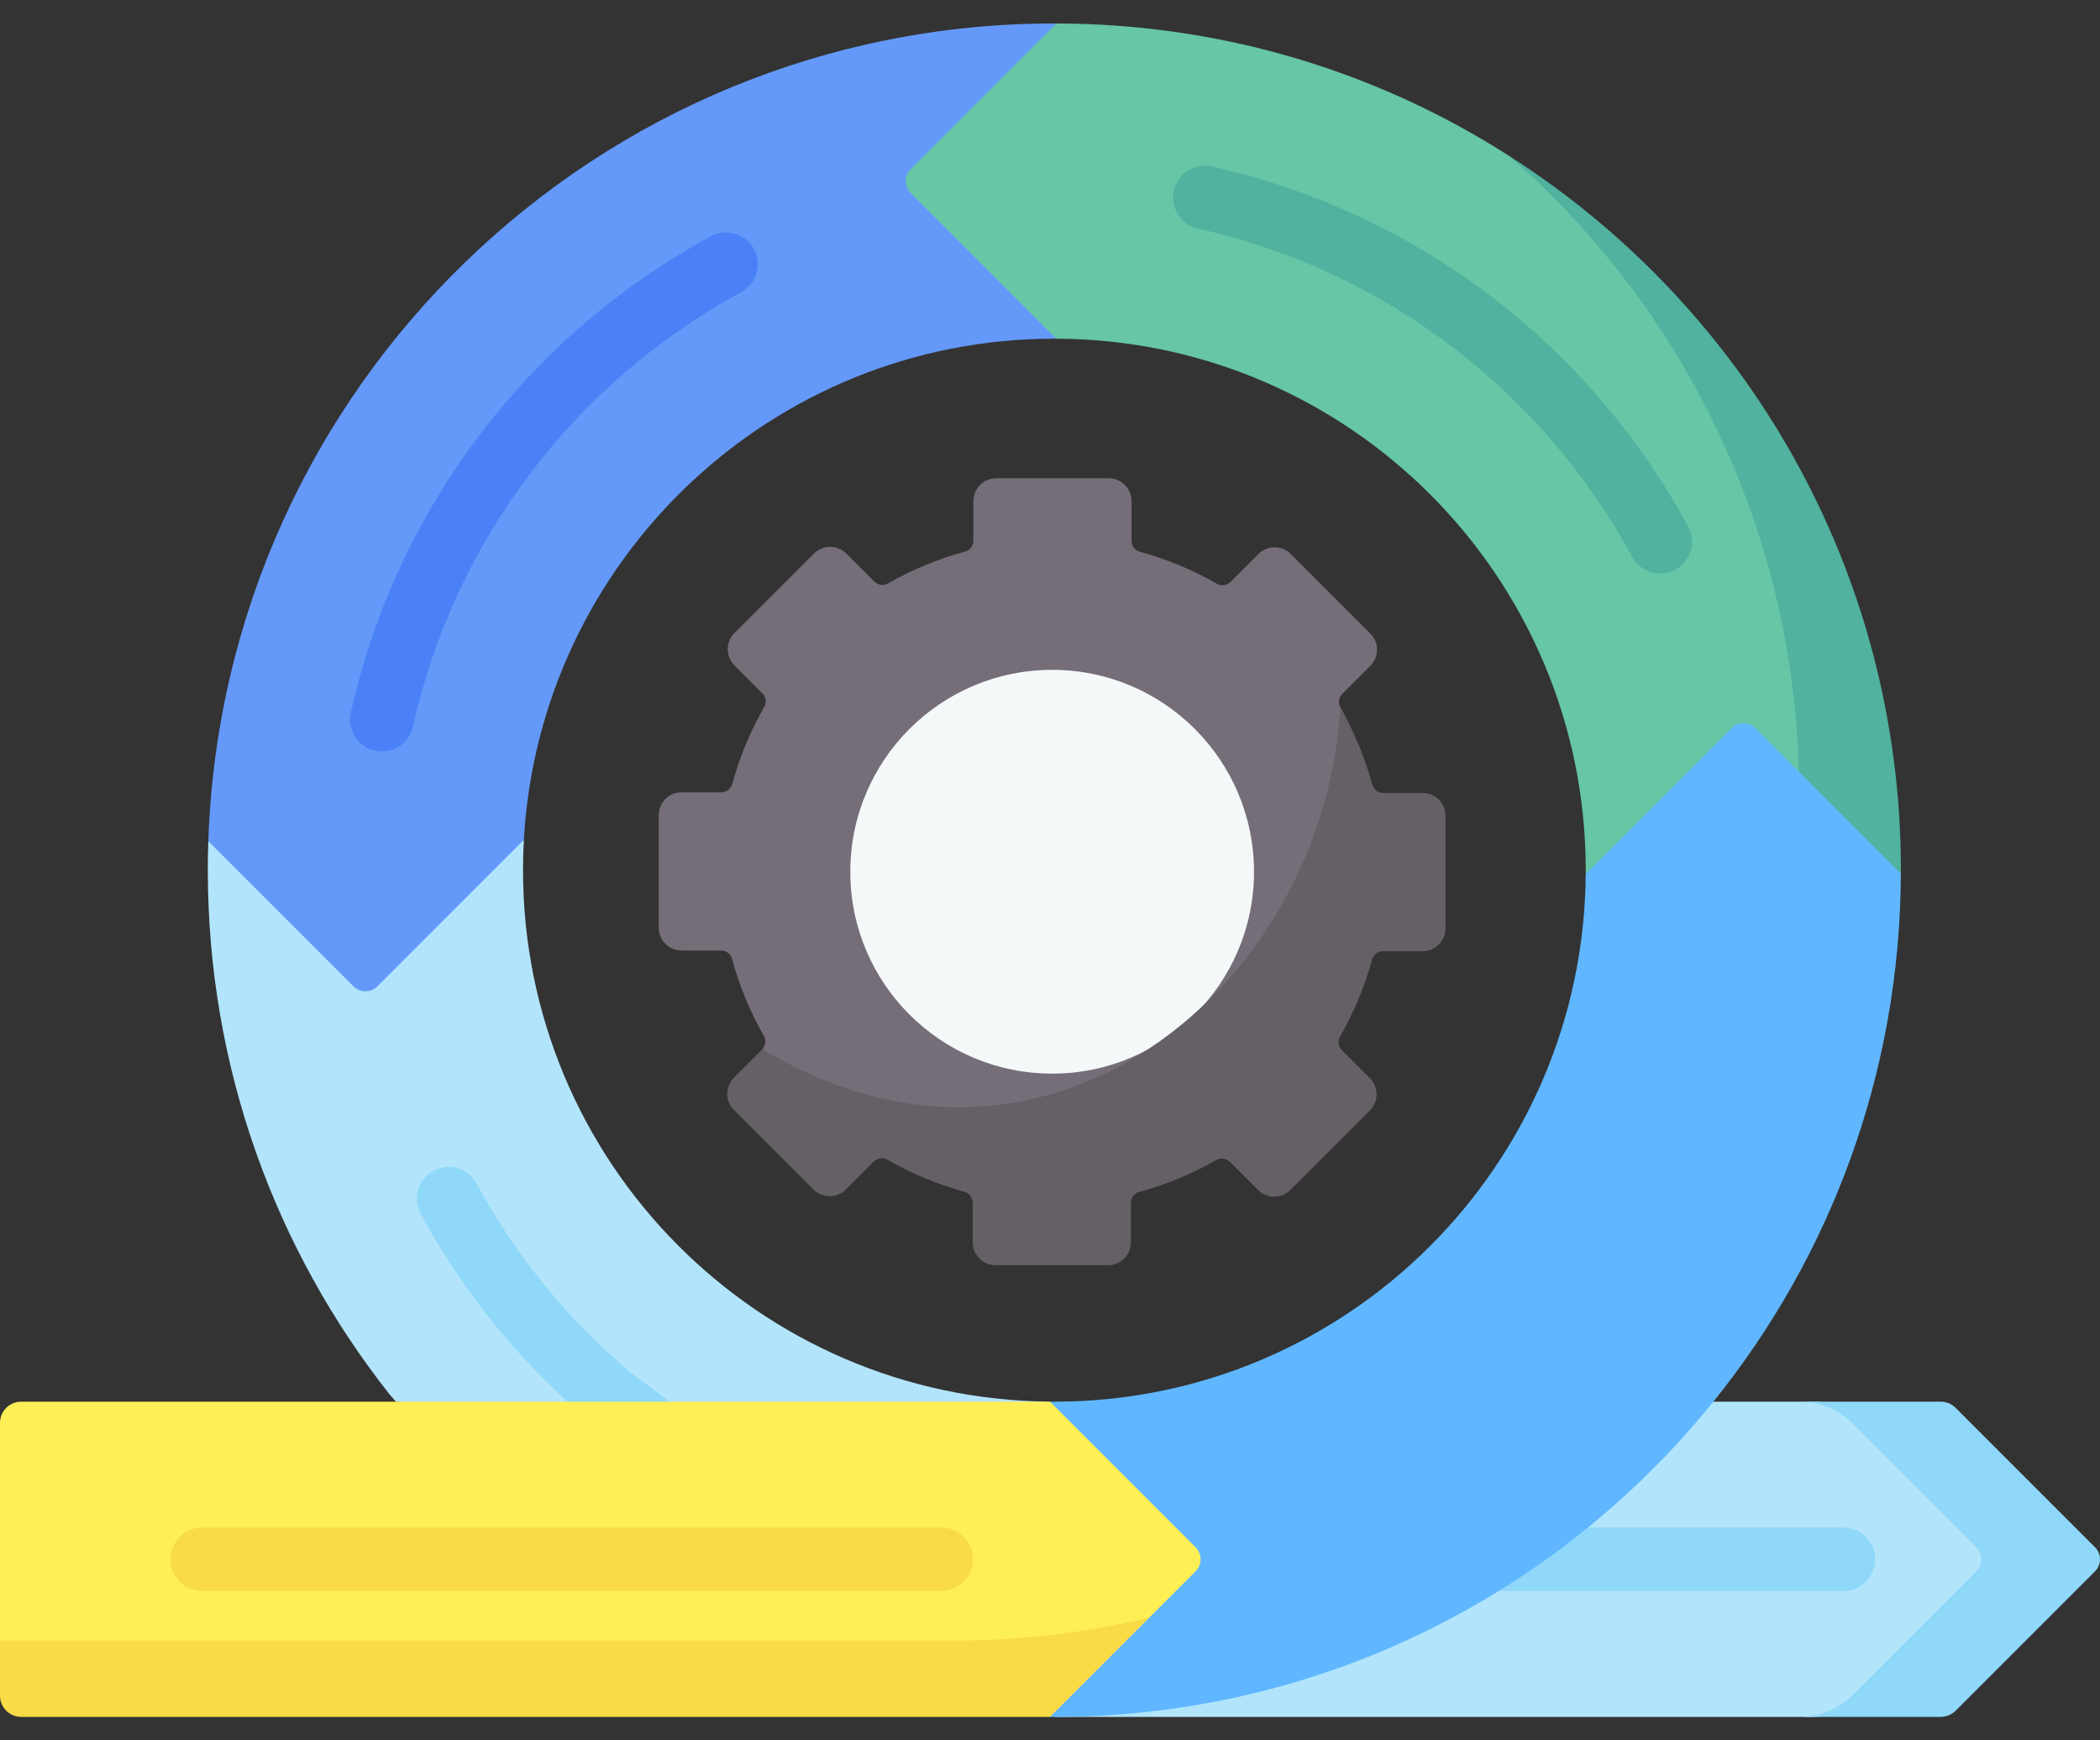
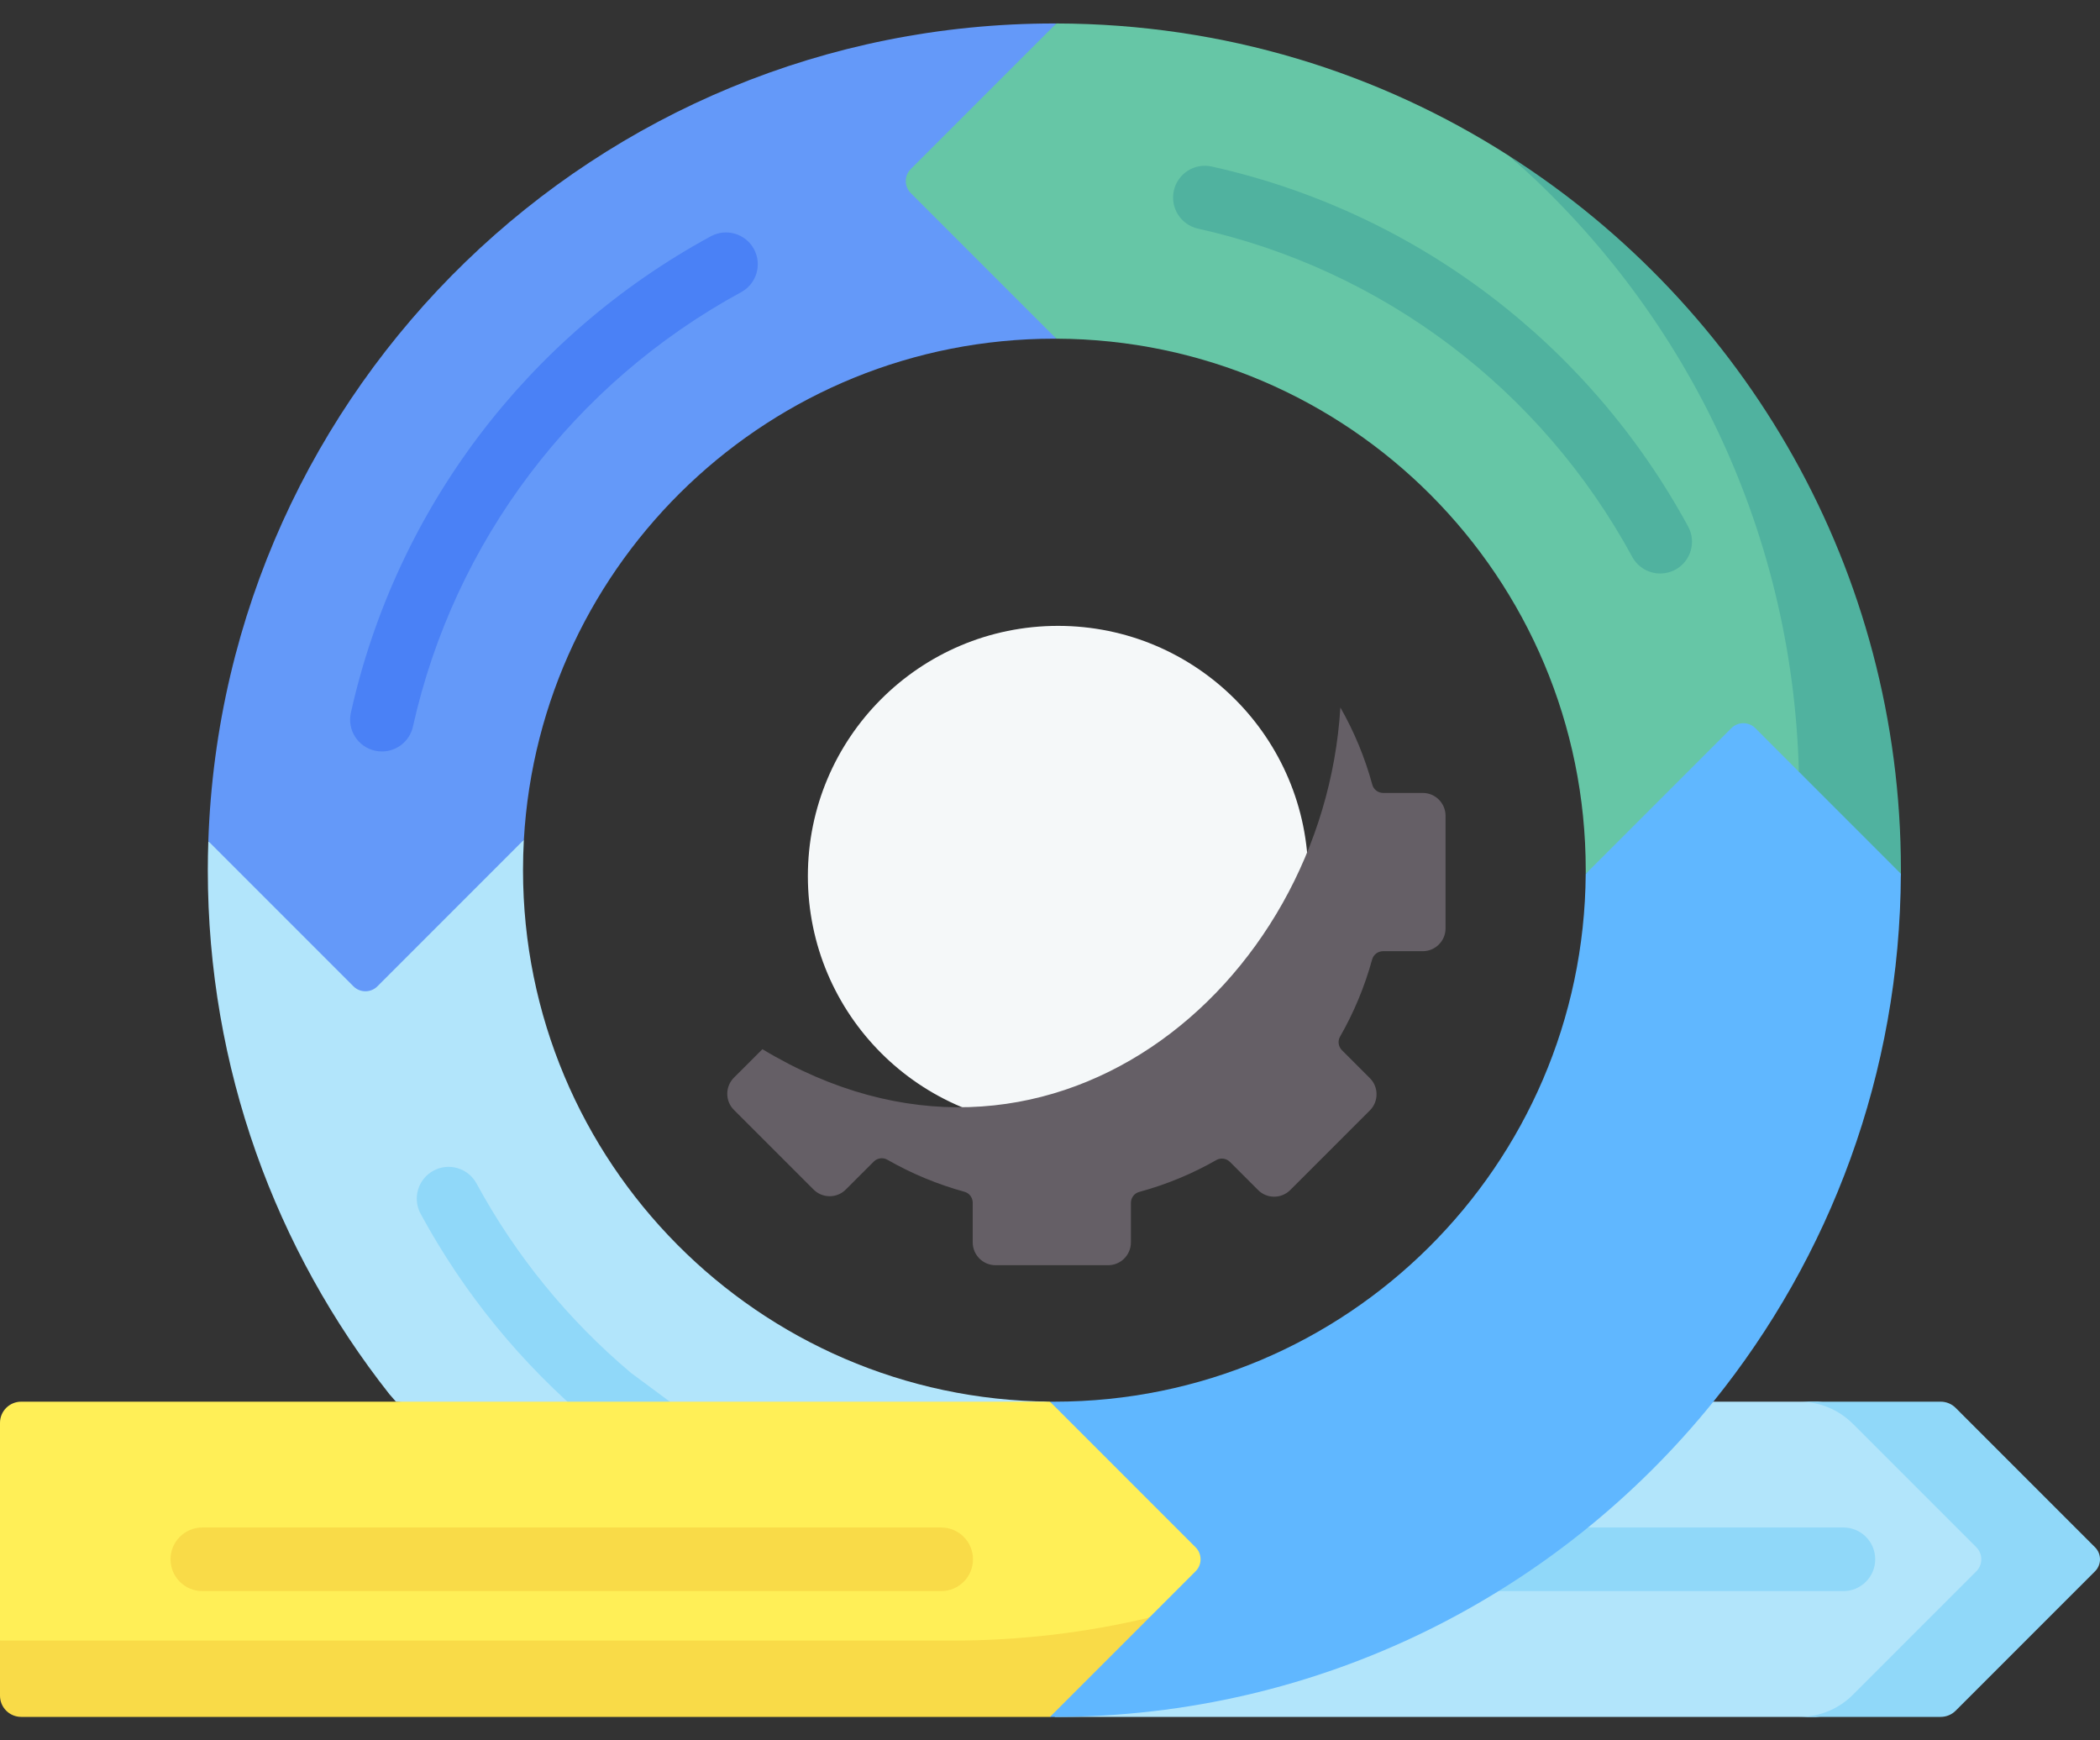
<svg xmlns="http://www.w3.org/2000/svg" fill="none" viewBox="0 0 70 58" height="58" width="70">
  <rect x="0" y="0" width="70" height="58" fill="#333333" stroke="none" />
  <path fill="#F5F8F9" d="M35.268 37.537C39.874 37.537 43.607 33.803 43.607 29.198C43.607 24.592 39.874 20.858 35.268 20.858C30.662 20.858 26.929 24.592 26.929 29.198C26.929 33.803 30.662 37.537 35.268 37.537Z" />
-   <path fill="#756E78" d="M46.89 26.757L45.956 26.682C45.787 26.682 45.635 26.57 45.591 26.406C45.344 25.497 45.136 24.379 44.679 23.578C44.595 23.43 44.623 23.245 44.743 23.125L45.678 22.189C45.975 21.892 45.975 21.411 45.678 21.114L43.025 18.462C42.729 18.164 42.247 18.164 41.949 18.462L41.019 19.392C40.899 19.512 40.713 19.539 40.565 19.455C39.766 18.997 38.903 18.635 37.994 18.387C37.83 18.343 37.718 18.191 37.718 18.022V16.7C37.718 16.28 37.378 15.94 36.958 15.94H33.206C32.786 15.94 32.446 16.28 32.446 16.7V18.016C32.446 18.186 32.334 18.337 32.17 18.382C31.261 18.628 30.398 18.987 29.597 19.444C29.45 19.528 29.264 19.501 29.144 19.381L28.209 18.447C27.912 18.149 27.43 18.149 27.134 18.447L24.481 21.099C24.183 21.396 24.183 21.877 24.481 22.174L25.411 23.105C25.531 23.225 25.559 23.412 25.474 23.559C25.016 24.359 24.655 25.221 24.407 26.129C24.362 26.293 24.211 26.405 24.041 26.405H22.719C22.299 26.405 21.959 26.745 21.959 27.165V30.917C21.959 31.337 22.299 31.677 22.719 31.677H24.035C24.205 31.677 24.357 31.79 24.401 31.954C24.647 32.864 25.006 33.726 25.463 34.527C25.544 34.669 25.521 34.845 25.413 34.965C25.413 34.965 25.439 35.128 25.434 35.132L24.961 35.889C24.665 36.187 24.665 36.668 24.961 36.965L27.228 39.231C27.524 39.528 28.006 39.528 28.303 39.231L29.234 38.3C29.354 38.18 29.54 38.153 29.688 38.237C30.488 38.696 31.496 39.126 32.405 39.375C32.569 39.419 32.68 39.571 32.68 39.74V41.062C32.68 41.482 33.021 41.823 33.441 41.823L36.652 42.023C37.072 42.023 37.412 41.682 37.412 41.262V39.946C37.412 39.776 37.524 39.625 37.688 39.581C38.598 39.333 39.767 38.83 40.567 38.373C40.714 38.288 40.901 38.316 41.02 38.436L41.956 39.371C42.252 39.669 42.734 39.669 43.032 39.371L45.36 37.01C45.657 36.714 45.657 36.232 45.36 35.936L44.429 35.005C44.309 34.884 44.282 34.698 44.366 34.55C44.825 33.751 45.206 32.721 45.455 31.812C45.5 31.648 45.651 31.537 45.821 31.537H47.143C47.563 31.537 47.903 31.196 47.903 30.776L47.65 27.517C47.65 27.097 47.31 26.757 46.89 26.757ZM35.072 35.78C31.356 35.78 28.343 32.769 28.343 29.053C28.343 25.336 31.356 22.324 35.072 22.324C38.787 22.324 41.8 25.336 41.8 29.053C41.8 32.769 38.787 35.78 35.072 35.78Z" />
  <path fill="#655F66" d="M48.185 27.187V30.94C48.185 31.359 47.844 31.7 47.425 31.7H46.103C45.933 31.7 45.782 31.812 45.738 31.975C45.488 32.884 45.128 33.746 44.669 34.546C44.584 34.693 44.612 34.88 44.731 34.999L45.663 35.931C45.959 36.227 45.959 36.709 45.663 37.006L43.01 39.658C42.712 39.956 42.231 39.956 41.934 39.658L40.999 38.723C40.878 38.603 40.693 38.576 40.545 38.66C39.745 39.117 38.883 39.476 37.973 39.723C37.809 39.767 37.697 39.918 37.697 40.088V41.405C37.697 41.825 37.356 42.165 36.937 42.165H33.185C32.765 42.165 32.424 41.824 32.424 41.405V40.083C32.424 39.913 32.313 39.762 32.149 39.718C31.241 39.468 30.379 39.108 29.579 38.65C29.432 38.565 29.244 38.592 29.125 38.712L28.193 39.643C27.897 39.94 27.415 39.94 27.119 39.643L24.465 36.99C24.168 36.694 24.168 36.212 24.465 35.914L25.4 34.98C25.405 34.975 25.409 34.97 25.413 34.965C34.829 40.642 44.111 32.927 44.679 23.578C45.136 24.378 45.496 25.241 45.743 26.15C45.787 26.315 45.938 26.426 46.108 26.426H47.425C47.844 26.426 48.185 26.767 48.185 27.187Z" />
  <path fill="#B2E5FB" d="M35 46.713L23.581 47.737L13.198 46.713L12.979 46.462C9.19 41.659 6.927 35.594 6.927 29C6.927 28.676 6.933 28.354 6.944 28.033L11.67 31.018C11.891 31.238 12.248 31.238 12.469 31.018L17.462 27.988C17.444 28.323 17.434 28.661 17.434 29C17.434 38.733 25.284 46.634 34.998 46.711L35 46.713Z" />
  <path fill="#B2E5FB" d="M69.365 52.365L65.109 56.608C64.977 56.741 64.797 56.815 64.61 56.815L60.534 57.218H35.146L51.29 46.713H60.587L64.492 47.138C64.679 47.138 64.859 47.213 64.991 47.345L69.365 51.566C69.586 51.787 69.586 52.145 69.365 52.365Z" />
  <path fill="#90D8F9" d="M69.835 52.365L65.188 57.012C65.057 57.143 64.877 57.218 64.689 57.218H59.982C60.651 57.218 61.291 56.953 61.763 56.481L65.878 52.365C66.098 52.145 66.098 51.786 65.878 51.566L61.763 47.451C61.291 46.979 60.651 46.713 59.982 46.713H64.689C64.877 46.713 65.057 46.788 65.188 46.919L69.835 51.566C70.055 51.786 70.055 52.145 69.835 52.365Z" />
  <path fill="#90D8F9" d="M22.52 49.236C22.301 49.236 22.08 49.168 21.89 49.027L19.743 47.437C19.726 47.424 19.709 47.41 19.692 47.396C17.372 45.445 15.464 43.109 14.021 40.453C13.742 39.938 13.932 39.295 14.447 39.016C14.961 38.736 15.604 38.926 15.884 39.441C17.195 41.854 18.927 43.978 21.032 45.753L23.152 47.324C23.622 47.672 23.721 48.336 23.373 48.807C23.165 49.087 22.845 49.236 22.52 49.236Z" />
  <path fill="#90D8F9" d="M61.447 53.025H49.181C48.596 53.025 48.121 52.551 48.121 51.966C48.121 51.38 48.596 50.906 49.181 50.906H61.447C62.033 50.906 62.507 51.38 62.507 51.966C62.507 52.551 62.033 53.025 61.447 53.025Z" />
  <path fill="#66C6A6" d="M63.087 28.73C63.087 28.77 63.364 29.079 63.362 29.119L58.492 25.591C58.272 25.371 57.914 25.371 57.694 25.591L52.857 29.123C52.858 29.082 52.858 29.041 52.858 29C52.858 19.239 44.964 11.323 35.211 11.287L28.426 6.519C28.205 6.298 28.205 5.939 28.426 5.719L35.211 0.782C40.812 0.794 45.98 2.424 50.319 5.205C57.554 11.267 63.087 18.771 63.087 28.73Z" />
  <path fill="#60B7FF" d="M63.362 29.119C61.704 36.086 59.725 41.326 55.839 46.141C50.667 52.548 44.612 56.834 35.736 56.834L35 57.218L38.921 52.365C39.141 52.145 39.141 51.786 38.921 51.566L35 46.713H35.146C44.888 46.713 52.792 38.848 52.857 29.123L57.712 24.267C57.933 24.047 58.291 24.047 58.511 24.267L63.362 29.119Z" />
  <path fill="#6499F9" d="M30.358 6.434L35.211 11.287H35.146C25.703 11.287 17.987 18.677 17.462 27.988L12.58 32.871C12.36 33.091 12.002 33.091 11.782 32.871L6.944 28.033C7.453 12.897 19.885 0.782 35.146 0.782H35.211L30.358 5.635C30.137 5.855 30.137 6.214 30.358 6.434Z" />
  <path fill="#FFEF57" d="M39.853 52.365L38.31 53.909L34.731 56.355L1.174 56.834C0.784 56.834 0.468 56.518 0.468 56.128L0 54.675V47.419C0 47.029 0.316 46.713 0.707 46.713H35L39.853 51.566C40.074 51.786 40.074 52.145 39.853 52.365Z" />
  <path fill="#50B29F" d="M63.364 29C63.364 29.04 63.364 29.079 63.362 29.119L61.305 28.584L59.962 25.719C59.753 17.539 56.062 10.226 50.319 5.205C58.163 10.216 63.364 19 63.364 29Z" />
  <path fill="#60B7FF" d="M63.362 29.119C63.336 35.78 60.999 41.898 57.113 46.712C51.941 53.12 44.022 57.218 35.146 57.218H35L35.072 55.563L38.31 53.908C44.427 51.965 49.455 48.853 53.722 44.169C57.737 39.223 59.669 32.574 59.962 25.718L63.362 29.119Z" />
  <path fill="#F9DB48" d="M38.31 53.909L35 57.218H0.707C0.317 57.218 0 56.902 0 56.512V54.675H31.754C34.011 54.675 36.206 54.409 38.31 53.909Z" />
  <path fill="#50B29F" d="M55.341 19.113C54.965 19.113 54.601 18.913 54.408 18.559C51.378 12.981 46.102 8.993 39.932 7.619C39.361 7.491 39.001 6.925 39.128 6.354C39.255 5.782 39.821 5.422 40.393 5.55C47.161 7.058 52.948 11.431 56.271 17.547C56.551 18.062 56.36 18.705 55.846 18.985C55.685 19.072 55.512 19.113 55.341 19.113Z" />
  <path fill="#4A81F6" d="M12.731 25.044C12.655 25.044 12.577 25.035 12.5 25.018C11.928 24.891 11.568 24.324 11.696 23.753C13.204 16.985 17.577 11.198 23.693 7.875C24.208 7.595 24.851 7.786 25.131 8.3C25.41 8.815 25.22 9.458 24.705 9.737C19.127 12.768 15.139 18.044 13.765 24.214C13.655 24.708 13.217 25.044 12.731 25.044Z" />
  <path fill="#60B7FF" d="M46.094 50.254C45.718 50.254 45.354 50.053 45.161 49.699C44.882 49.185 45.072 48.541 45.587 48.262C51.165 45.232 55.153 39.955 56.528 33.786C56.655 33.215 57.221 32.854 57.792 32.982C58.364 33.109 58.724 33.675 58.597 34.247C57.089 41.015 52.716 46.802 46.599 50.125C46.438 50.212 46.265 50.254 46.094 50.254Z" />
  <path fill="#F9DB48" d="M31.373 53.025H6.744C6.159 53.025 5.684 52.551 5.684 51.966C5.684 51.38 6.159 50.906 6.744 50.906H31.373C31.959 50.906 32.433 51.38 32.433 51.966C32.433 52.551 31.959 53.025 31.373 53.025Z" />
</svg>